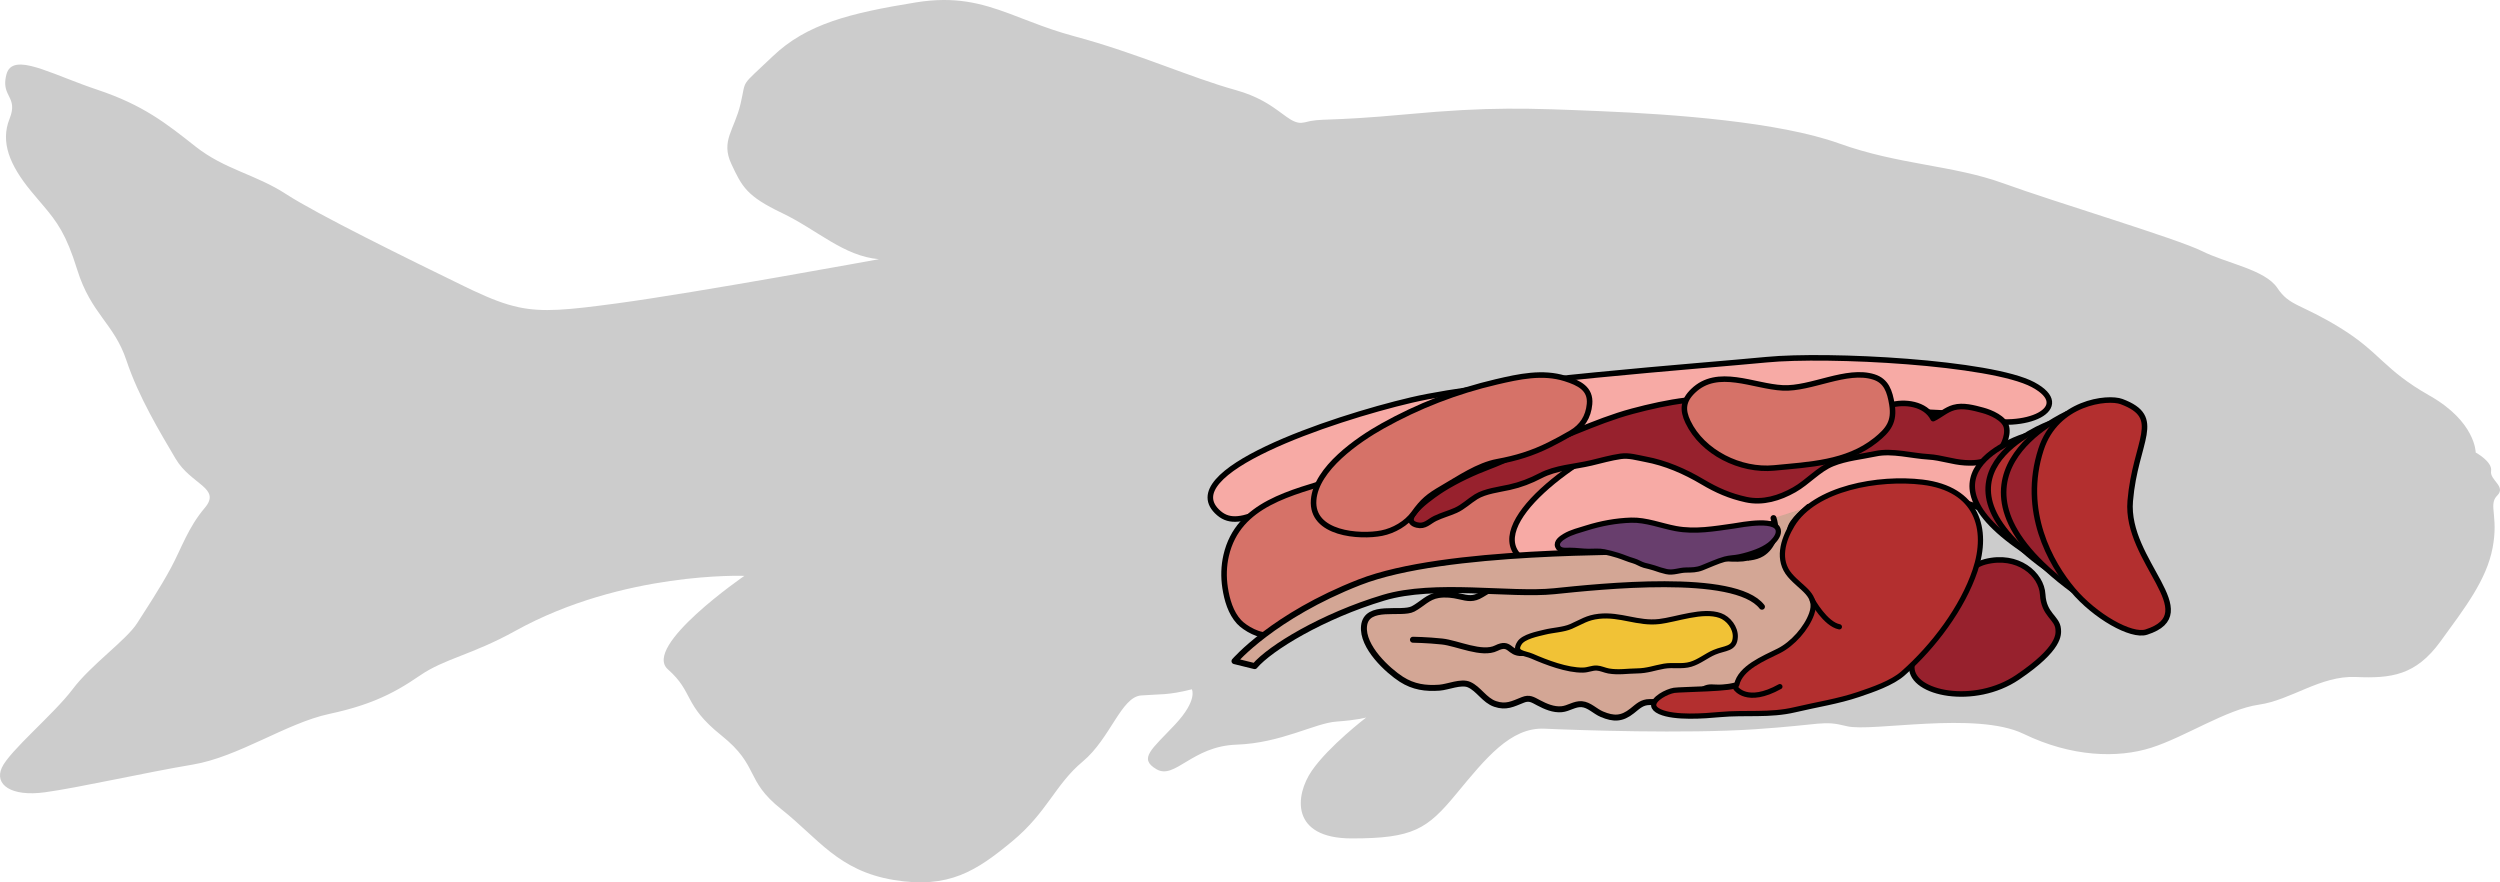
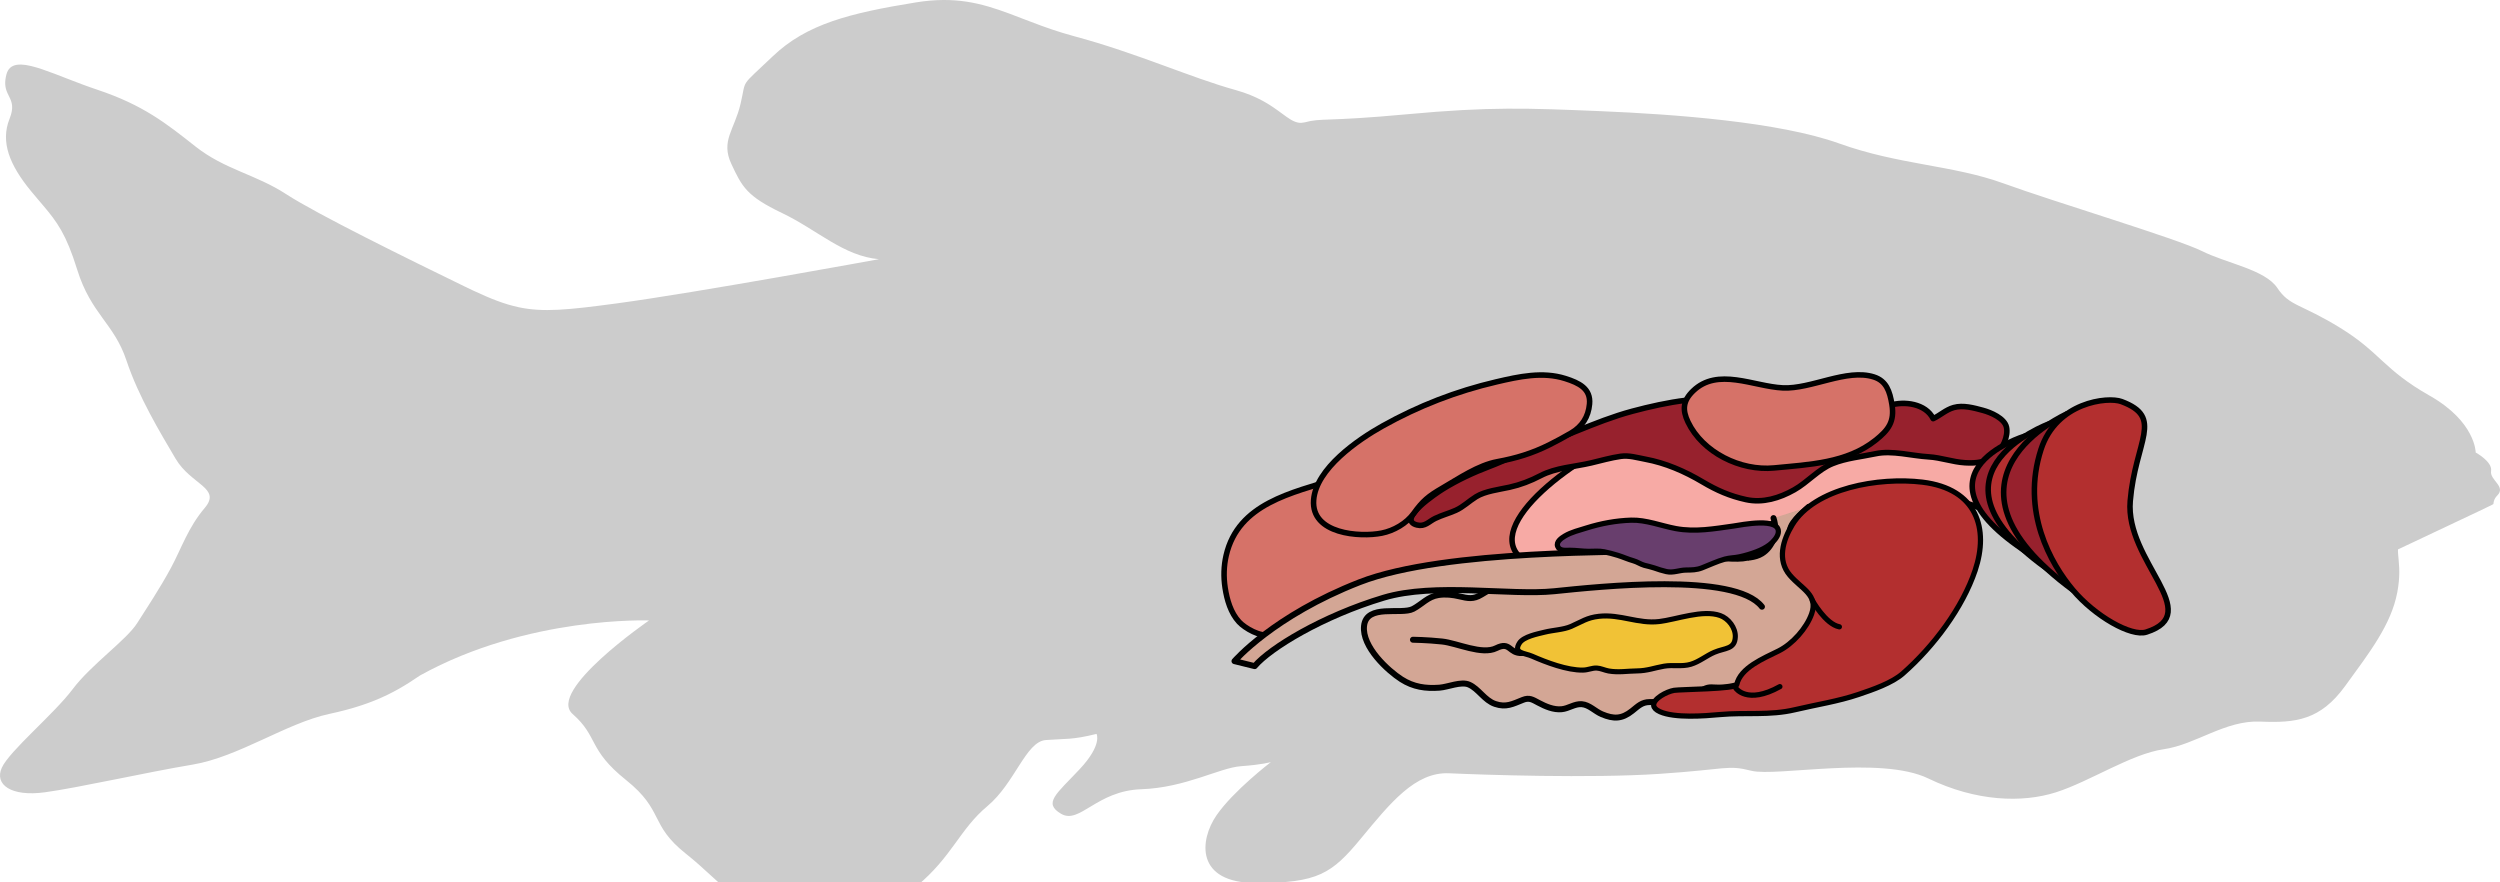
<svg xmlns="http://www.w3.org/2000/svg" version="1.1" id="Layer_1" x="0px" y="0px" width="449.999px" height="158.819px" viewBox="0 0 449.999 158.819" enable-background="new 0 0 449.999 158.819" xml:space="preserve">
  <g>
-     <path id="changecolor_9_" fill="#CCCCCC" d="M448.813,90.726c0.006-0.074,0.013-0.15,0.023-0.221   c0.008-0.049,0.02-0.096,0.03-0.145c0.014-0.064,0.025-0.131,0.044-0.195c0.104-0.344,0.285-0.658,0.59-0.963   c1.66-1.66-1.383-2.768-1.107-4.43c0.277-1.66-2.768-3.32-2.768-3.32s0-5.536-8.301-10.239c-8.303-4.706-8.857-7.75-16.053-12.179   s-9.133-3.875-11.348-7.196c-2.213-3.32-9.133-4.428-13.561-6.642s-26.568-8.856-35.701-12.178   c-9.133-3.32-18.82-3.32-29.613-7.195s-29.611-5.258-42.896-5.813c-13.283-0.553-19.926-0.83-34.871,0.555   c-14.945,1.383-15.371,0.624-18.416,1.454c-0.228,0.031-0.445,0.062-0.662,0.093l-0.005-0.001h0.003   c-0.439,0.012-0.854-0.096-1.275-0.28c-0.098-0.043-0.196-0.09-0.296-0.141c-0.081-0.043-0.162-0.086-0.245-0.134   c-0.073-0.043-0.147-0.088-0.222-0.135c-0.854-0.535-1.807-1.324-3.072-2.173c-0.01-0.007-0.02-0.014-0.029-0.02   c-0.229-0.153-0.468-0.306-0.718-0.461c-0.058-0.035-0.114-0.071-0.173-0.106c-0.217-0.132-0.445-0.263-0.68-0.394   c-0.09-0.05-0.178-0.101-0.27-0.15c-0.223-0.119-0.456-0.236-0.694-0.354c-0.114-0.056-0.224-0.112-0.341-0.168   c-0.237-0.111-0.49-0.221-0.744-0.329c-0.133-0.057-0.258-0.113-0.395-0.169c-0.276-0.111-0.571-0.218-0.868-0.324   c-0.13-0.047-0.251-0.096-0.386-0.141c-0.439-0.148-0.898-0.292-1.384-0.426c-8.025-2.215-17.711-6.643-29.059-9.688   c-0.663-0.178-1.303-0.364-1.928-0.554c-0.167-0.051-0.329-0.103-0.494-0.154c-0.468-0.146-0.929-0.294-1.378-0.444   c-0.148-0.05-0.297-0.1-0.443-0.15c-0.505-0.172-1.001-0.346-1.484-0.521c-0.053-0.019-0.106-0.038-0.16-0.057   c-2.027-0.739-3.887-1.485-5.704-2.162c-0.044-0.016-0.087-0.033-0.131-0.049h-0.003c-5.024-1.861-9.742-3.14-16.78-1.994   c-11.9,1.936-19.648,3.873-25.738,9.686c-6.088,5.811-4.703,3.873-5.811,8.578s-3.598,6.643-1.66,10.795   c1.938,4.15,2.768,5.811,9.133,8.854c6.365,3.045,11.068,7.751,17.434,8.305c0,0-32.781,6.019-47.172,7.956   c-8.81,1.186-13.263,1.643-17.741,0.679c0.008,0,0.015,0,0.022,0.001c-2.469-0.529-4.944-1.487-8.159-2.997   c-0.064-0.03-0.131-0.062-0.197-0.093c-0.43-0.203-0.868-0.412-1.325-0.635c-10.238-4.981-26.568-13.006-32.104-16.606   c-5.535-3.598-11.068-4.428-16.328-8.578c-5.258-4.15-9.408-7.473-17.711-10.24c-3.69-1.23-7.104-2.73-9.86-3.656h0.002   c-0.281-0.095-0.553-0.181-0.82-0.263c-0.102-0.031-0.202-0.062-0.301-0.091c-0.279-0.081-0.55-0.154-0.812-0.218   c-0.08-0.02-0.159-0.037-0.237-0.055c-0.268-0.062-0.528-0.113-0.775-0.151c-0.055-0.009-0.107-0.014-0.161-0.021   c-0.249-0.034-0.488-0.058-0.714-0.064c-0.027,0-0.055-0.001-0.081-0.001c-0.229-0.004-0.441,0.012-0.644,0.04   c-0.034,0.004-0.07,0.007-0.104,0.013c-0.2,0.034-0.383,0.089-0.555,0.159c-0.033,0.013-0.066,0.026-0.098,0.041   c-0.166,0.077-0.317,0.173-0.453,0.289c-0.024,0.021-0.048,0.044-0.07,0.065c-0.135,0.127-0.255,0.271-0.356,0.442   c-0.013,0.021-0.022,0.046-0.034,0.067c-0.103,0.187-0.191,0.394-0.255,0.635c-0.194,0.727-0.247,1.313-0.22,1.815   c0-0.001-0.001-0.001-0.001-0.001c0,0.002,0.001,0.003,0.001,0.005c0.007,0.132,0.021,0.256,0.039,0.377   c0.004,0.021,0.006,0.042,0.01,0.063c0.02,0.125,0.045,0.245,0.075,0.359c0.001,0.002,0.001,0.005,0.002,0.007   c0.295,1.112,0.981,1.8,1.102,2.964c0.003,0.025,0.003,0.054,0.005,0.08c0.009,0.118,0.012,0.241,0.009,0.37   c-0.001,0.053-0.006,0.107-0.01,0.162c-0.008,0.112-0.021,0.229-0.04,0.351c-0.01,0.065-0.02,0.131-0.033,0.198   c-0.024,0.128-0.059,0.265-0.096,0.404c-0.019,0.066-0.033,0.13-0.054,0.199c-0.065,0.212-0.14,0.434-0.236,0.674   c-1.662,4.15,0,8.301,3.873,13.006c0.392,0.476,0.759,0.91,1.113,1.328c0.063,0.074,0.122,0.144,0.184,0.217   c0.058,0.068,0.114,0.135,0.171,0.201c0.229,0.269,0.457,0.537,0.672,0.79c2.542,3.002,4.179,5.183,6.163,11.579   c2.492,8.026,6.643,9.687,8.857,16.329c2.213,6.641,6.088,13.006,8.855,17.711c2.768,4.705,8.303,5.258,5.258,8.855   c-3.043,3.598-4.15,7.197-6.088,10.795c-1.031,1.914-2.14,3.746-3.243,5.504h-0.001c-0.006,0.01-0.012,0.018-0.016,0.025   c0,0,0.001-0.002,0.002-0.004c-0.345,0.549-0.687,1.086-1.027,1.619c-0.615,0.961-1.223,1.906-1.803,2.818   c-1.938,3.045-8.303,7.473-11.623,11.9c-3.322,4.43-11.348,11.07-12.732,14.112c-1.383,3.045,1.662,5.258,7.75,4.428   c6.088-0.828,18.266-3.596,26.568-4.979c8.303-1.383,16.881-7.473,24.631-9.131c0.524-0.113,1.03-0.229,1.523-0.346   c0.123-0.029,0.239-0.061,0.36-0.09c0.365-0.09,0.726-0.18,1.074-0.273c0.14-0.037,0.274-0.074,0.412-0.113   c0.32-0.086,0.636-0.176,0.942-0.266c0.138-0.041,0.271-0.082,0.405-0.123c0.301-0.09,0.594-0.184,0.882-0.277   c0.126-0.041,0.251-0.082,0.374-0.123c0.293-0.1,0.58-0.199,0.861-0.301c0.106-0.039,0.214-0.076,0.318-0.115   c0.305-0.113,0.604-0.229,0.896-0.346c0.072-0.029,0.147-0.057,0.22-0.086c3.079-1.25,5.524-2.721,8.059-4.461   c4.428-3.045,9.339-3.693,17.16-8.027c19.39-10.746,41.224-9.9,41.224-9.9s-18.461,12.684-13.758,16.834   c4.705,4.152,2.7,6.352,9.618,11.887s4.15,8.024,10.793,13.282s10.24,11.07,20.203,12.73c9.963,1.662,14.945-1.66,21.311-6.918   s7.748-10.24,12.73-14.392c4.98-4.15,6.918-11.621,10.516-11.898s4.705,0,9.133-1.107c0,0,1.107,1.936-3.045,6.365   c-4.15,4.428-6.641,6.09-3.32,8.024c3.32,1.938,6.365-4.151,14.393-4.425c8.025-0.277,14.113-3.877,17.988-4.152   c3.875-0.277,5.372-0.738,5.372-0.738s-6.755,5.164-9.8,9.593c-3.045,4.428-3.875,12.176,7.195,12.176s13.561-1.66,18.818-8.025   c5.26-6.362,9.772-12.007,15.862-11.729c6.088,0.275,25.376,0.938,37.829,0.107c12.455-0.83,12.178-1.662,16.605-0.555   s23.248-2.768,31.826,1.385c8.58,4.15,16.883,4.428,22.971,2.49s13.561-6.918,19.373-7.75c5.813-0.83,11.07-5.258,17.436-4.98   s10.793-0.277,15.221-6.365c4.43-6.088,8.303-11.07,9.41-16.881c0.065-0.344,0.118-0.67,0.164-0.988   c0.015-0.104,0.025-0.201,0.038-0.303c0.026-0.209,0.053-0.416,0.071-0.613c0.011-0.107,0.019-0.211,0.026-0.316   c0.015-0.184,0.028-0.363,0.037-0.535c0.005-0.1,0.009-0.195,0.013-0.291c0.006-0.174,0.01-0.342,0.011-0.506   c0.001-0.08,0.002-0.162,0.001-0.242c-0.001-0.18-0.005-0.354-0.011-0.523c-0.001-0.051-0.002-0.104-0.004-0.152   c-0.043-1.033-0.157-1.857-0.202-2.545c-0.001-0.016-0.002-0.033-0.003-0.049c-0.007-0.107-0.011-0.211-0.014-0.313   c-0.001-0.039-0.001-0.078-0.001-0.117c0-0.088,0.001-0.174,0.005-0.256C448.805,90.815,448.81,90.771,448.813,90.726z" />
+     <path id="changecolor_9_" fill="#CCCCCC" d="M448.813,90.726c0.006-0.074,0.013-0.15,0.023-0.221   c0.008-0.049,0.02-0.096,0.03-0.145c0.014-0.064,0.025-0.131,0.044-0.195c0.104-0.344,0.285-0.658,0.59-0.963   c1.66-1.66-1.383-2.768-1.107-4.43c0.277-1.66-2.768-3.32-2.768-3.32s0-5.536-8.301-10.239c-8.303-4.706-8.857-7.75-16.053-12.179   s-9.133-3.875-11.348-7.196c-2.213-3.32-9.133-4.428-13.561-6.642s-26.568-8.856-35.701-12.178   c-9.133-3.32-18.82-3.32-29.613-7.195s-29.611-5.258-42.896-5.813c-13.283-0.553-19.926-0.83-34.871,0.555   c-14.945,1.383-15.371,0.624-18.416,1.454c-0.228,0.031-0.445,0.062-0.662,0.093l-0.005-0.001h0.003   c-0.439,0.012-0.854-0.096-1.275-0.28c-0.098-0.043-0.196-0.09-0.296-0.141c-0.081-0.043-0.162-0.086-0.245-0.134   c-0.073-0.043-0.147-0.088-0.222-0.135c-0.854-0.535-1.807-1.324-3.072-2.173c-0.01-0.007-0.02-0.014-0.029-0.02   c-0.229-0.153-0.468-0.306-0.718-0.461c-0.058-0.035-0.114-0.071-0.173-0.106c-0.217-0.132-0.445-0.263-0.68-0.394   c-0.09-0.05-0.178-0.101-0.27-0.15c-0.223-0.119-0.456-0.236-0.694-0.354c-0.114-0.056-0.224-0.112-0.341-0.168   c-0.237-0.111-0.49-0.221-0.744-0.329c-0.133-0.057-0.258-0.113-0.395-0.169c-0.276-0.111-0.571-0.218-0.868-0.324   c-0.13-0.047-0.251-0.096-0.386-0.141c-0.439-0.148-0.898-0.292-1.384-0.426c-8.025-2.215-17.711-6.643-29.059-9.688   c-0.663-0.178-1.303-0.364-1.928-0.554c-0.167-0.051-0.329-0.103-0.494-0.154c-0.468-0.146-0.929-0.294-1.378-0.444   c-0.148-0.05-0.297-0.1-0.443-0.15c-0.505-0.172-1.001-0.346-1.484-0.521c-0.053-0.019-0.106-0.038-0.16-0.057   c-2.027-0.739-3.887-1.485-5.704-2.162c-0.044-0.016-0.087-0.033-0.131-0.049h-0.003c-5.024-1.861-9.742-3.14-16.78-1.994   c-11.9,1.936-19.648,3.873-25.738,9.686c-6.088,5.811-4.703,3.873-5.811,8.578s-3.598,6.643-1.66,10.795   c1.938,4.15,2.768,5.811,9.133,8.854c6.365,3.045,11.068,7.751,17.434,8.305c0,0-32.781,6.019-47.172,7.956   c-8.81,1.186-13.263,1.643-17.741,0.679c0.008,0,0.015,0,0.022,0.001c-2.469-0.529-4.944-1.487-8.159-2.997   c-0.064-0.03-0.131-0.062-0.197-0.093c-0.43-0.203-0.868-0.412-1.325-0.635c-10.238-4.981-26.568-13.006-32.104-16.606   c-5.535-3.598-11.068-4.428-16.328-8.578c-5.258-4.15-9.408-7.473-17.711-10.24c-3.69-1.23-7.104-2.73-9.86-3.656h0.002   c-0.281-0.095-0.553-0.181-0.82-0.263c-0.102-0.031-0.202-0.062-0.301-0.091c-0.279-0.081-0.55-0.154-0.812-0.218   c-0.08-0.02-0.159-0.037-0.237-0.055c-0.268-0.062-0.528-0.113-0.775-0.151c-0.055-0.009-0.107-0.014-0.161-0.021   c-0.249-0.034-0.488-0.058-0.714-0.064c-0.027,0-0.055-0.001-0.081-0.001c-0.229-0.004-0.441,0.012-0.644,0.04   c-0.034,0.004-0.07,0.007-0.104,0.013c-0.2,0.034-0.383,0.089-0.555,0.159c-0.033,0.013-0.066,0.026-0.098,0.041   c-0.166,0.077-0.317,0.173-0.453,0.289c-0.024,0.021-0.048,0.044-0.07,0.065c-0.135,0.127-0.255,0.271-0.356,0.442   c-0.013,0.021-0.022,0.046-0.034,0.067c-0.103,0.187-0.191,0.394-0.255,0.635c-0.194,0.727-0.247,1.313-0.22,1.815   c0-0.001-0.001-0.001-0.001-0.001c0,0.002,0.001,0.003,0.001,0.005c0.007,0.132,0.021,0.256,0.039,0.377   c0.004,0.021,0.006,0.042,0.01,0.063c0.02,0.125,0.045,0.245,0.075,0.359c0.001,0.002,0.001,0.005,0.002,0.007   c0.295,1.112,0.981,1.8,1.102,2.964c0.003,0.025,0.003,0.054,0.005,0.08c0.009,0.118,0.012,0.241,0.009,0.37   c-0.001,0.053-0.006,0.107-0.01,0.162c-0.008,0.112-0.021,0.229-0.04,0.351c-0.01,0.065-0.02,0.131-0.033,0.198   c-0.024,0.128-0.059,0.265-0.096,0.404c-0.019,0.066-0.033,0.13-0.054,0.199c-0.065,0.212-0.14,0.434-0.236,0.674   c-1.662,4.15,0,8.301,3.873,13.006c0.392,0.476,0.759,0.91,1.113,1.328c0.063,0.074,0.122,0.144,0.184,0.217   c0.058,0.068,0.114,0.135,0.171,0.201c0.229,0.269,0.457,0.537,0.672,0.79c2.542,3.002,4.179,5.183,6.163,11.579   c2.492,8.026,6.643,9.687,8.857,16.329c2.213,6.641,6.088,13.006,8.855,17.711c2.768,4.705,8.303,5.258,5.258,8.855   c-3.043,3.598-4.15,7.197-6.088,10.795c-1.031,1.914-2.14,3.746-3.243,5.504h-0.001c-0.006,0.01-0.012,0.018-0.016,0.025   c0,0,0.001-0.002,0.002-0.004c-0.345,0.549-0.687,1.086-1.027,1.619c-0.615,0.961-1.223,1.906-1.803,2.818   c-1.938,3.045-8.303,7.473-11.623,11.9c-3.322,4.43-11.348,11.07-12.732,14.112c-1.383,3.045,1.662,5.258,7.75,4.428   c6.088-0.828,18.266-3.596,26.568-4.979c8.303-1.383,16.881-7.473,24.631-9.131c0.524-0.113,1.03-0.229,1.523-0.346   c0.123-0.029,0.239-0.061,0.36-0.09c0.365-0.09,0.726-0.18,1.074-0.273c0.14-0.037,0.274-0.074,0.412-0.113   c0.32-0.086,0.636-0.176,0.942-0.266c0.138-0.041,0.271-0.082,0.405-0.123c0.301-0.09,0.594-0.184,0.882-0.277   c0.126-0.041,0.251-0.082,0.374-0.123c0.293-0.1,0.58-0.199,0.861-0.301c0.106-0.039,0.214-0.076,0.318-0.115   c0.305-0.113,0.604-0.229,0.896-0.346c0.072-0.029,0.147-0.057,0.22-0.086c3.079-1.25,5.524-2.721,8.059-4.461   c19.39-10.746,41.224-9.9,41.224-9.9s-18.461,12.684-13.758,16.834   c4.705,4.152,2.7,6.352,9.618,11.887s4.15,8.024,10.793,13.282s10.24,11.07,20.203,12.73c9.963,1.662,14.945-1.66,21.311-6.918   s7.748-10.24,12.73-14.392c4.98-4.15,6.918-11.621,10.516-11.898s4.705,0,9.133-1.107c0,0,1.107,1.936-3.045,6.365   c-4.15,4.428-6.641,6.09-3.32,8.024c3.32,1.938,6.365-4.151,14.393-4.425c8.025-0.277,14.113-3.877,17.988-4.152   c3.875-0.277,5.372-0.738,5.372-0.738s-6.755,5.164-9.8,9.593c-3.045,4.428-3.875,12.176,7.195,12.176s13.561-1.66,18.818-8.025   c5.26-6.362,9.772-12.007,15.862-11.729c6.088,0.275,25.376,0.938,37.829,0.107c12.455-0.83,12.178-1.662,16.605-0.555   s23.248-2.768,31.826,1.385c8.58,4.15,16.883,4.428,22.971,2.49s13.561-6.918,19.373-7.75c5.813-0.83,11.07-5.258,17.436-4.98   s10.793-0.277,15.221-6.365c4.43-6.088,8.303-11.07,9.41-16.881c0.065-0.344,0.118-0.67,0.164-0.988   c0.015-0.104,0.025-0.201,0.038-0.303c0.026-0.209,0.053-0.416,0.071-0.613c0.011-0.107,0.019-0.211,0.026-0.316   c0.015-0.184,0.028-0.363,0.037-0.535c0.005-0.1,0.009-0.195,0.013-0.291c0.006-0.174,0.01-0.342,0.011-0.506   c0.001-0.08,0.002-0.162,0.001-0.242c-0.001-0.18-0.005-0.354-0.011-0.523c-0.001-0.051-0.002-0.104-0.004-0.152   c-0.043-1.033-0.157-1.857-0.202-2.545c-0.001-0.016-0.002-0.033-0.003-0.049c-0.007-0.107-0.011-0.211-0.014-0.313   c-0.001-0.039-0.001-0.078-0.001-0.117c0-0.088,0.001-0.174,0.005-0.256C448.805,90.815,448.81,90.771,448.813,90.726z" />
    <g>
-       <path fill="#F7AAA5" stroke="#000000" stroke-miterlimit="10" d="M365.954,69.242c-7.537-4.034-36.929-5.574-47.983-4.499    c-11.058,1.076-49.358,3.853-63.909,7.262c-14.552,3.409-43.139,13.113-34.66,20.367c4.078,3.492,9.471-2.496,24.833-6.097    c15.361-3.601,38.088-7.068,59.81-9.202c21.723-2.134,42.718-4.294,51.677-1.824C364.68,77.721,373.677,73.377,365.954,69.242z" />
      <g>
        <path fill="#D67268" stroke="#000000" stroke-linecap="round" stroke-linejoin="round" stroke-miterlimit="10" d="     M264.196,80.856c4.329-0.631,8.625-1.491,12.981-1.727c4.57-0.248,8.988,1.756,12.805,4.081c3.201,1.951,11.006,4.887,8.2,9.938     c-1.438,2.59-3.527,4.237-6.318,5.148c-4.897,1.6-9.961,1.765-14.979,2.646c-2.73,0.479-5.521,0.306-8.267,0.433     c-8.683,0.402-10.292,0.008-20.254,3.147c-2.604,0.821-10.16,4.81-12.392,6.263c-2.274,1.479-4.798,2.71-7.423,3.447     c-1.662,0.468-4.465-1.148-5.521-2.293c-1.507-1.635-2.175-3.974-2.506-6.121c-0.305-1.987-0.243-3.963,0.186-5.828     c2.16-9.404,11.923-11.269,19.747-13.78C248.344,83.677,255.945,82.059,264.196,80.856z" />
        <path fill="#F7AAA5" stroke="#000000" stroke-linecap="round" stroke-linejoin="round" stroke-miterlimit="10" d="     M356.774,82.937c0,0-1.882-0.123-13.835-1.486c-6.251-0.713-36.614-7.443-47.704-3.72c-11.088,3.724-28.799,16.952-21.255,22.89     c7.543,5.939,31.115,1.641,43.496-5.587c8.135-4.749,30.039-7.532,38.557-3.724" />
        <path fill="#D3A695" stroke="#000000" stroke-width="1.074" stroke-linecap="round" stroke-linejoin="round" stroke-miterlimit="10" d="     M319.228,93.257c0.917,2.718-0.28,5.277-2.077,6.385c-2.428,1.498-6.771,0.422-9.646,0.408c-2.693-0.01-4.612,0.316-7.173,1.166     c-2.059,0.684-4.182,1.01-6.266,1.556c-1.846,0.483-3.77,1.943-5.66,1.592c-2.27-0.423-4.254-2.075-6.607-1.028     c-1.041,0.463-1.691,1.147-2.847,1.227c-0.8,0.055-1.617-0.146-2.418-0.146c-1.928-0.002-3.723,0.117-5.628,0.627     c-1.659,0.445-2.798,1.106-4.264,1.997c-1.446,0.88-2.417,0.667-3.938,0.304c-1.214-0.291-2.502-0.435-3.795-0.236     c-1.908,0.294-2.93,1.641-4.559,2.497c-2.117,1.113-8.39-0.985-8.823,3.065c-0.401,3.77,4.313,8.06,6.728,9.607     c2.163,1.386,4.354,1.688,6.838,1.506c1.557-0.113,3.89-1.182,5.335-0.551c1.738,0.757,2.771,2.83,4.696,3.48     c1.99,0.67,3.141,0.007,4.998-0.733c1.155-0.46,1.727-0.056,2.809,0.518c1.282,0.679,2.702,1.294,4.149,1.165     c1.272-0.113,2.341-1.006,3.63-0.909c1.367,0.103,2.378,1.288,3.649,1.817c2.093,0.873,3.563,0.881,5.43-0.611     c1.116-0.893,1.762-1.578,3.151-1.586c1.948-0.01,3.728-0.082,5.669-0.435c0.762-0.138,1.621-0.136,2.327-0.479     c0.655-0.32,1.127-1.027,1.766-1.395c0.949-0.545,1.691-0.267,2.774-0.293c3.35-0.081,6.314-1.32,8.879-3.585     c1.232-1.09,2.773-1.087,4.19-1.767c1.338-0.644,2.692-1.418,3.791-2.53c0.955-0.967,0.966-1.702,1.327-2.9     c0.312-1.031,1.034-1.817,1.479-2.766c0.798-1.699,1.416-3.378,1.839-5.235c0.826-3.623-0.684-7.141-4.021-7.764     c-1.412-0.264-3.967,0.509-4.671-1.129c-0.69-1.604,2.257-3.932,3.261-4.854" />
        <path fill="#D3A695" stroke="#000000" stroke-width="1.074" stroke-linecap="round" stroke-linejoin="round" stroke-miterlimit="10" d="     M314.47,100.397c-3.609,0.861-15.144-1.721-17.733-1.279c-2.589,0.441-36.481-0.389-52.02,5.682     c-15.538,6.068-22.511,14.204-22.511,14.204l3.634,0.899c2.781-3.27,12.181-9.002,23.216-12.318     c9.243-2.778,22.702-0.35,30.713-1.166s32.508-3.48,37.382,2.793" />
        <path fill="#D3A695" stroke="#000000" stroke-width="1.074" stroke-linecap="round" stroke-linejoin="round" stroke-miterlimit="10" d="     M281.645,116.817c0,0-5.283,0.639-7.684,0.732c-2.398,0.094-2.055-2.166-4.63-0.883c-2.576,1.283-7.042-0.91-9.773-1.196     s-5.229-0.318-5.229-0.318" />
        <path fill="#97212D" stroke="#000000" stroke-linecap="round" stroke-linejoin="round" stroke-miterlimit="10" d="     M356.932,73.864c-1.637-0.441-3.579-0.983-5.26-0.508c-1.406,0.398-2.46,1.421-3.704,2.002c-1.346-2.719-5.218-3.207-7.802-2.39     c-1.297,0.411-1.497,0.531-2.627,0.027c-0.946-0.421-1.847-0.625-2.973-0.93c-0.854-0.231-1.638-0.53-2.502-0.694     c-2.119-0.405-4.352-0.393-6.508-0.524c-4.29-0.262-8.874-1.256-13.152-0.518c-2.992,0.516-5.875,1.349-8.912,1.719     c-3.207,0.39-6.542,1.135-9.661,1.97c-3.522,0.945-6.792,2.26-10.166,3.622c-2.488,1.004-4.972,2-7.49,2.929     c-2.766,1.02-5.346,2.361-8.086,3.396c-2.854,1.079-5.832,2.461-8.417,4.08c-0.928,0.581-8.431,5.514-4.611,6.457     c1.429,0.352,2.127-0.627,3.262-1.181c1.214-0.591,2.481-0.912,3.696-1.456c1.386-0.621,2.413-1.676,3.685-2.458     c1.636-1.006,4.128-1.29,6.011-1.708c1.954-0.434,3.774-1.131,5.552-2.062c2.831-1.482,6.085-1.589,9.14-2.313     c1.751-0.415,3.546-0.932,5.326-1.186c1.483-0.21,2.917,0.24,4.384,0.512c3.684,0.678,7.144,2.191,10.352,4.094     c2.547,1.511,4.887,2.541,7.802,3.18c3.037,0.667,6.05-0.266,8.689-1.76c2.451-1.389,4.33-3.674,6.884-4.713     c2.447-0.996,5.223-1.242,7.783-1.786c2.945-0.626,6.514,0.392,9.51,0.567c2.248,0.134,4.304,0.928,6.563,1.064     c2.058,0.126,3.943-0.072,5.549-1.471c1.205-1.048,2.273-3.278,1.917-4.924C360.813,75.29,358.346,74.245,356.932,73.864z" />
-         <path fill="#97212D" stroke="#000000" stroke-linecap="round" stroke-linejoin="round" stroke-miterlimit="10" d="     M370.474,113.237c-0.153-2.068-2.592-2.543-2.79-6.217c-0.197-3.674-4.484-7.41-10.365-5.893     c-5.881,1.519-13.185,14.26-13.199,19.006c-0.013,4.746,11.291,7.016,19.035,1.785     C370.897,116.687,370.541,114.147,370.474,113.237z" />
        <path fill="#D67268" d="M337.59,79.252c-5.168,4.117-11.917,4.354-18.238,4.975c-6.084,0.598-12.9-2.801-15.511-8.269     c-1.041-2.182-0.911-3.818,0.898-5.577c4.435-4.312,10.885-0.813,16.174-0.56c5.104,0.245,11.484-3.519,16.368-1.973     c2.267,0.718,2.883,2.599,3.267,4.956C341.055,75.915,339.907,77.407,337.59,79.252z" />
        <path fill="none" stroke="#000000" stroke-width="0.995" stroke-linecap="round" stroke-linejoin="round" stroke-miterlimit="10" d="     M337.59,79.252c-5.168,4.117-11.917,4.354-18.238,4.975c-6.084,0.598-12.9-2.801-15.511-8.269     c-1.041-2.182-0.911-3.818,0.898-5.577c4.435-4.312,10.885-0.813,16.174-0.56c5.104,0.245,11.484-3.519,16.368-1.973     c2.267,0.718,2.883,2.599,3.267,4.956C341.055,75.915,339.907,77.407,337.59,79.252z" />
        <path fill="#683E6D" stroke="#000000" stroke-width="0.942" stroke-linecap="round" stroke-linejoin="round" stroke-miterlimit="10" d="     M297.735,102.222c-0.585-0.204-1.175-0.307-1.752-0.467c-0.687-0.189-1.28-0.627-1.972-0.817     c-0.959-0.265-1.856-0.687-2.808-0.979c-0.813-0.252-1.614-0.466-2.453-0.634c-0.96-0.192-1.856-0.071-2.827-0.081     c-1.122-0.01-2.219-0.194-3.347-0.193c-0.745,0-1.858,0.178-2.195-0.712c-0.311-0.817,0.67-1.483,1.294-1.857     c1.169-0.698,2.633-1.048,3.919-1.452c2.599-0.814,5.277-1.313,8.006-1.4c2.684-0.086,5.428,1.024,8.039,1.512     c3.491,0.652,6.964,0.027,10.374-0.455c1.443-0.205,8.488-1.684,8.078,1.211c-0.109,0.781-0.922,1.664-1.565,2.16     c-0.675,0.518-1.512,0.936-2.332,1.254c-0.978,0.377-2.033,0.689-3.075,0.914c-0.869,0.191-1.772,0.174-2.627,0.41     c-1.447,0.4-2.76,1.047-4.139,1.58c-0.984,0.383-1.81,0.379-2.863,0.391c-1.245,0.014-2.283,0.555-3.545,0.279     C299.191,102.72,298.464,102.476,297.735,102.222z" />
        <path fill="#F1C236" stroke="#000000" stroke-width="0.918" stroke-linecap="round" stroke-linejoin="round" stroke-miterlimit="10" d="     M308.58,117.414c-1.452,0.618-2.69,1.692-4.245,2.156c-1.591,0.474-3.194,0.069-4.794,0.342     c-1.738,0.298-3.004,0.835-4.921,0.854c-1.646,0.016-3.326,0.32-5.071,0.01c-0.674-0.12-1.468-0.499-2.129-0.527     c-0.862-0.037-1.526,0.352-2.489,0.368c-2.848,0.052-6.595-1.382-9.158-2.504c-1.36-0.595-3.444-0.517-2.265-2.369     c0.737-1.161,3.278-1.64,4.49-1.944c1.568-0.396,3.392-0.434,4.789-1.04c1.91-0.833,2.874-1.589,5.021-1.825     c3.864-0.423,7.027,1.389,10.836,0.945c3.134-0.367,7.839-2.203,10.983-1.084c1.504,0.535,2.793,2.2,2.728,3.842     C312.267,116.907,310.491,116.598,308.58,117.414z" />
        <path fill="#D67268" stroke="#000000" stroke-linecap="round" stroke-linejoin="round" stroke-miterlimit="10" d="     M278.888,80.064c1.309-0.65,2.6-1.356,3.89-2.108c2.018-1.177,3.125-2.905,3.336-5.226c0.253-2.77-1.877-3.803-4.381-4.595     c-4.057-1.282-8.318-0.347-12.365,0.598c-7.226,1.686-14.026,4.323-20.513,7.949c-4.387,2.453-11.97,7.642-12.401,13.325     c-0.467,6.137,8.314,6.732,12.244,5.959c2.172-0.428,4.462-1.732,5.779-3.557c1.615-2.242,2.613-3.08,5.133-4.539     c3.018-1.746,6.466-4.131,9.919-4.766C272.881,82.489,275.774,81.612,278.888,80.064z" />
        <g>
          <path fill="#97212D" stroke="#000000" stroke-linecap="round" stroke-linejoin="round" stroke-miterlimit="10" d="      M364.514,78.483c0,0-23.237,7.013,2.917,22.524C363.466,91.696,364.514,78.483,364.514,78.483z" />
          <path fill="#B32F2F" stroke="#000000" stroke-linecap="round" stroke-linejoin="round" stroke-miterlimit="10" d="      M368.895,76.265c0,0-25.945,9.419,1.764,27.609C366.606,92.7,368.895,76.265,368.895,76.265z" />
          <path fill="#97212D" stroke="#000000" stroke-linecap="round" stroke-linejoin="round" stroke-miterlimit="10" d="      M372.07,74.487c0,0-26.364,11.566,1.043,31.711C369.291,93.542,372.07,74.487,372.07,74.487z" />
        </g>
        <path fill="#B32F2F" stroke="#000000" stroke-linecap="round" stroke-linejoin="round" stroke-miterlimit="10" d="     M381.878,72.286c-2.485-0.932-11.737,0.09-14.497,8.61c-3.605,11.123,1.734,20.557,5.732,25.303     c3.999,4.744,10.516,8.443,13.221,7.577c10.645-3.413-3.819-12.677-2.895-23.603C384.365,79.247,389.564,75.167,381.878,72.286z" />
        <path fill="#B32F2F" stroke="#000000" stroke-width="0.944" stroke-linecap="round" stroke-linejoin="round" stroke-miterlimit="10" d="     M297.668,127.005c-0.166-1.217,2.371-2.535,3.673-2.746c1.135-0.184,11.099-0.231,11.264-1.006     c0.666-3.082,4.892-4.756,7.575-6.099c2.502-1.253,4.995-4.077,5.91-6.651c1.222-3.428-1.771-4.459-3.899-6.944     c-2.343-2.731-1.291-6.286,0.407-9.087c4.045-6.672,15.657-8.626,23.438-7.683c9.828,1.19,12.004,8.386,9.488,15.879     c-2.253,6.706-7.42,13.643-13.003,18.555c-1.969,1.732-5.424,2.907-7.958,3.767c-3.711,1.26-7.648,1.848-11.471,2.757     c-4.557,1.085-8.896,0.448-13.493,0.871c-2.837,0.261-8.149,0.671-10.802-0.509C298.055,127.777,297.722,127.396,297.668,127.005     z" />
        <path fill="#B32F2F" stroke="#000000" stroke-width="0.944" stroke-linecap="round" stroke-linejoin="round" stroke-miterlimit="10" d="     M312.441,123.861c0,0,1.992,3.042,7.936-0.267" />
        <path fill="none" stroke="#000000" stroke-width="0.944" stroke-linecap="round" stroke-linejoin="round" stroke-miterlimit="10" d="     M326.221,108.081c0,0,2.342,4.256,4.863,4.746" />
      </g>
    </g>
  </g>
</svg>